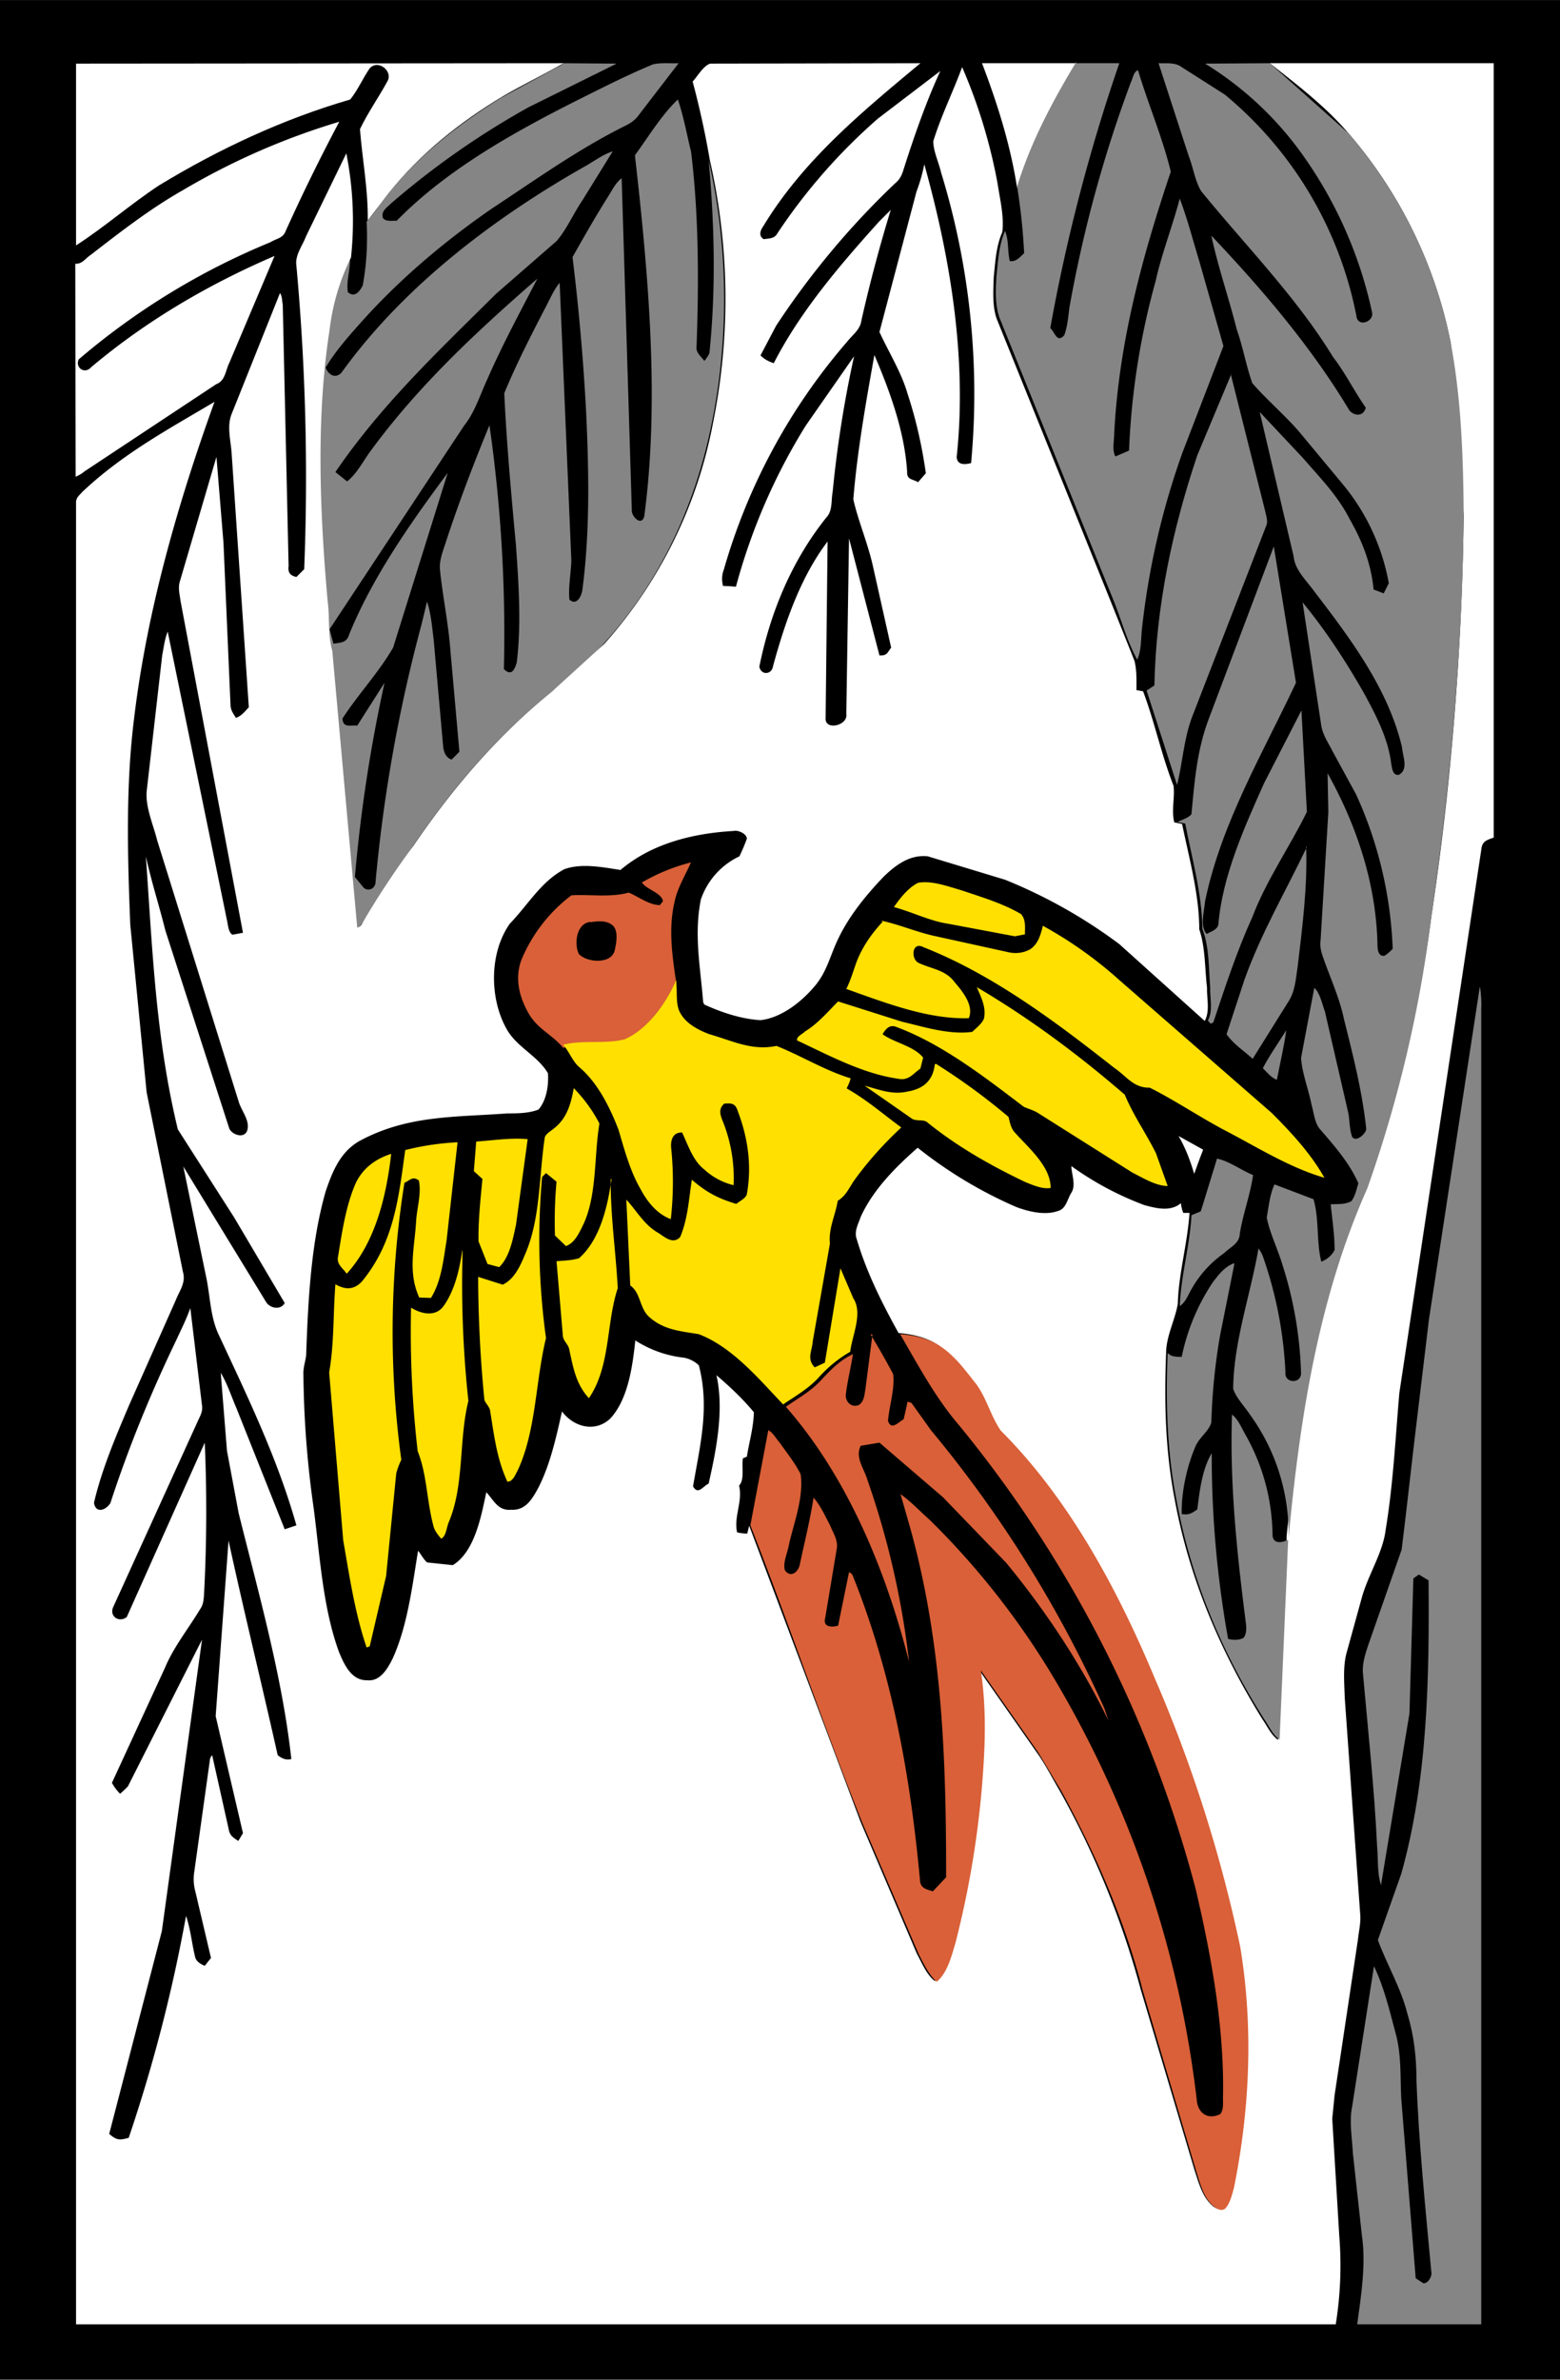
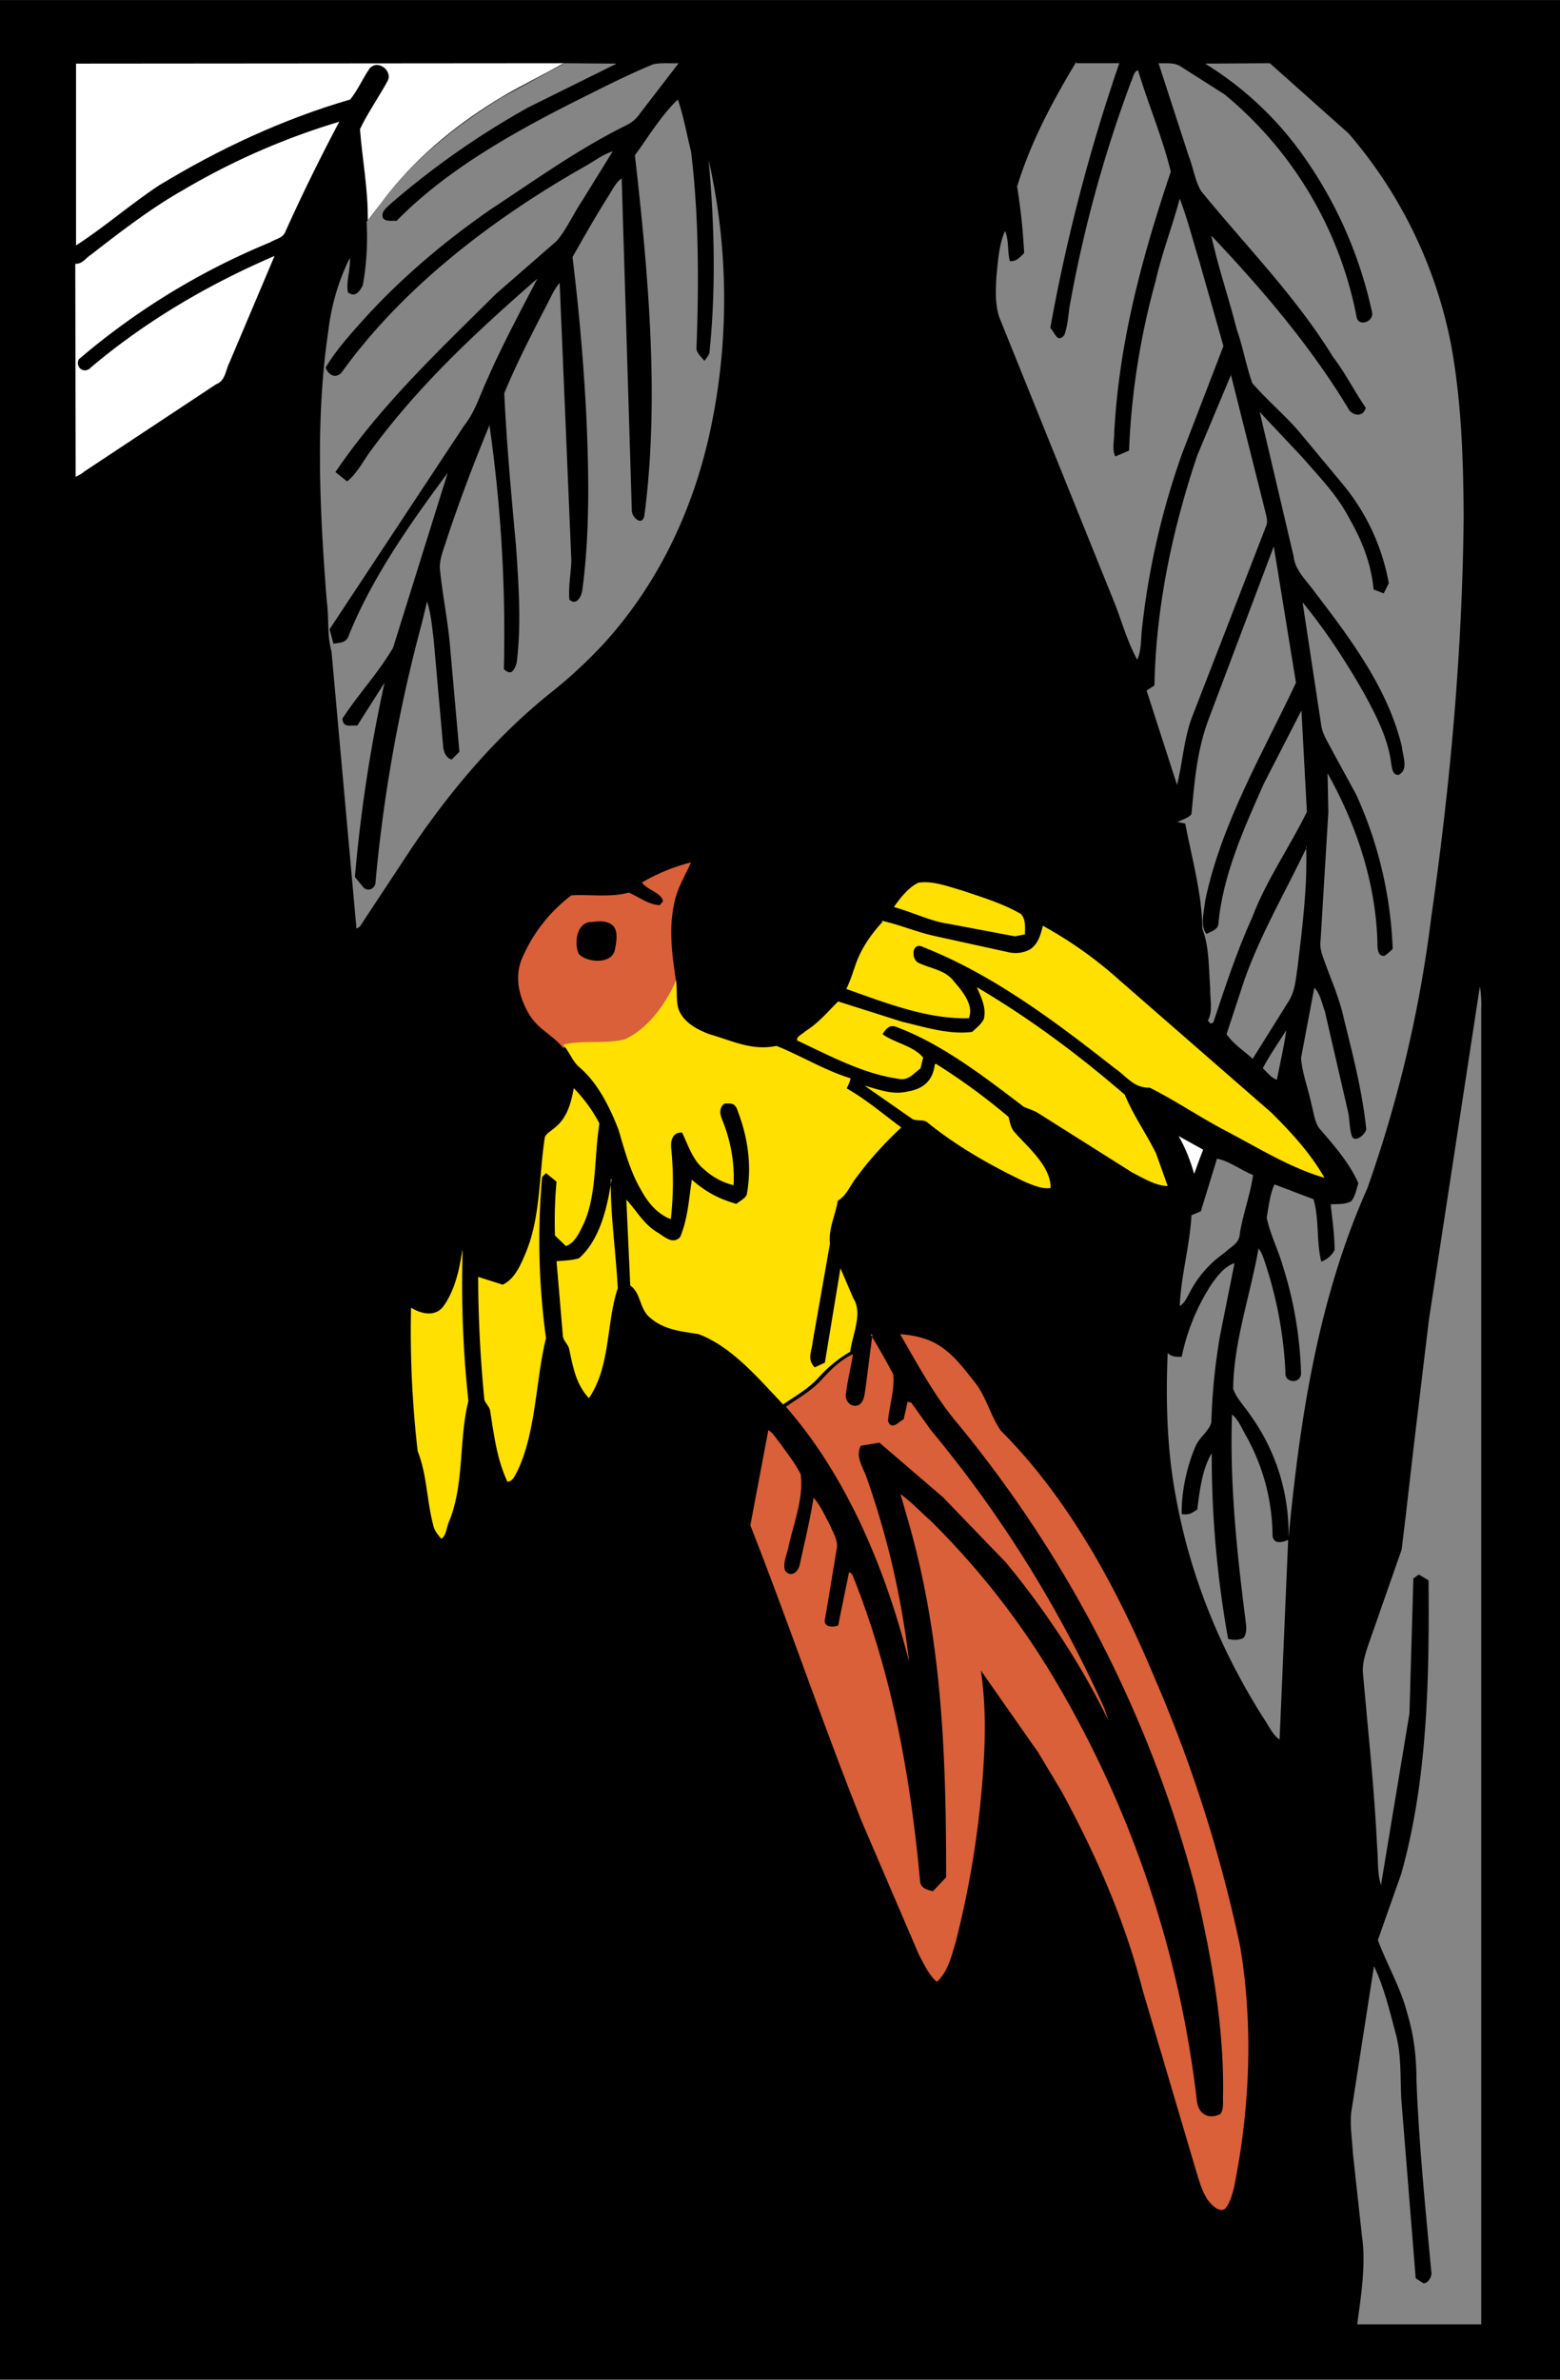
<svg xmlns="http://www.w3.org/2000/svg" viewBox="0 0 400 610" width="533.3" height="813.3">
  <path d="M0 0h400v610H0V0z" />
  <path d="M19.5 16.3l125-.1c-5.2 3-10.5 5.5-15.6 8.5-11 6.6-21.2 14.7-29.2 24.8l-5.4 7c.1-8-1.4-15.6-2-23.4 2-4.2 4.7-8 7-12.2 1.6-2.6-2.3-5.8-4.5-3.4-1.8 2.6-3 5.5-5 8-17.2 5-33.7 12.7-49 22-7.3 4.8-14 10.7-21.3 15.4V16.3z" fill="#fff" />
  <path d="M144.3 16.2l13.8.1-22.6 11.2a210 210 0 0 0-35.3 24.7c-1 1-2.6 2-2 3.7.8 1 2.4.6 3.5.7C115 43 133 33.2 149.8 24.8c6-3 11.6-5.8 17.6-8.3 2-.5 4.5-.2 6.6-.3l-10 13c-1 1.5-2.3 2.4-4 3.2-12 6-22.7 13.7-33.8 21-12.2 8.4-23.8 18.2-33.7 29.3-3.2 3.6-6.5 7.3-9 11.5.6 1.7 2.3 3 4 1.4 15.8-22 38.8-39.5 62.2-52.8 2.4-1.3 4.8-3.2 7.4-4l-7.8 12.6c-2.3 3.4-4 7.4-6.6 10.4l-15.5 13.5C112.4 90 97.8 103.7 86 121l3 2.4c2.5-2 4-5 5.8-7.5 12.4-17 27.3-30.8 43-44.5-4.4 8.5-9 17-12.8 25.7-2 4.3-3.2 8.5-6 12l-34.5 52.2 1 3.7c1.8-.3 3.4-.2 4-2.3 6-14.8 15.8-28.7 25.3-41.5l-14 44.8c-3.7 6.4-9 12-13 18.2.2 2.5 2 1.6 3.8 1.8l7-11a387 387 0 0 0-7.6 49.8l2.3 2.8c1.3 1 3 .1 3-1.6a390 390 0 0 1 11.8-66l1.4-5.8c1 3 1.3 6.6 1.7 9.8l2.4 27c.1 1.5.6 3.2 2.2 3.7l2-2-2.3-25.8c-.5-7-2-14-2.7-21-.2-2.5 1-5.2 1.7-7.5 3.3-10 7-19.7 11-29.4a377 377 0 0 1 3.7 62.5c2 2 2.8 0 3.3-1.7 1.2-9.7.5-20-.2-30-1.2-13-2.4-26-3-39 3-7.3 6.6-14.3 10.2-21.3 1.3-2.3 2.3-5 4-7l3 71.2c-.1 3.3-.8 6.6-.5 10 1.8 1.6 3-.7 3.3-2.3 2-15 1.7-30.5 1-45.6a574 574 0 0 0-3.5-39.9c3-5.3 6-10.6 9.3-15.8 1-1.6 1.8-3.3 3.3-4.4l2.6 85c-.2 1.6 2.5 4.4 3.2 1.6 4-30 1-62.4-2.4-92.5 3.5-4.8 6.8-10.3 11-14.3 1.5 4.3 2.3 9 3.4 13.4 2 16.4 2 33.4 1.4 50-.2 1.5 1.2 2.5 2 3.6.6-.7 1-1.3 1.3-2 1.7-16.5 1.3-33-.2-49.5 5 22 5.3 45.4.8 67.5-4.2 21-13.3 40.7-27.7 56.5-4.2 4.5-8.7 8.7-13.5 12.5-14 11.2-25.5 24.8-35.5 39.5l-13.2 20c-.2.4-.6.8-1.2 1l-6.4-71c-1.2-4.3-.6-8.5-1.2-12.8-1.8-22.8-3-46.8.4-69.5a57 57 0 0 1 5.5-18.6c.2 3-1 6-.5 8.8 1.8 1.5 3-.2 3.8-1.7 1-5.3 1.3-11 1-16.4 2-2.2 3.6-4.7 5.4-7 8-10 18.2-18 29.2-24.8l15.6-8.5z" fill="#858585" />
-   <path d="M182 16.3l54-.1C221 28.7 206 41 195.7 58c-.7 1-1.3 2.4.1 3.3 1.5-.2 2.8-.1 3.6-1.6a147 147 0 0 1 25.7-29.3l16-12.2c-3.8 8.3-6.8 17-9.6 25.8-.4 1.2-1 2.2-2 3A208 208 0 0 0 199 83.5l-4 7.6c1 1 2 1.5 3.4 2 6.8-13.3 17-25.2 27-36.3l3-3a390 390 0 0 0-7.5 28.2c-.3 2.5-2.2 3.7-3.7 5.6a154 154 0 0 0-31.6 58.4c-.5 1.3-.6 2.7-.2 4.2a39 39 0 0 1 3.3.2 154 154 0 0 1 17.9-41.3L219 91.3a293 293 0 0 0-5.5 34.8c-.4 2 0 4.8-1.5 6.4-9 11.2-14.5 24.5-17.3 38.4.5 2.3 3.2 2 3.5-.1 3-11 7-22.8 14-32l-.5 45.2c-.3 3.4 5.8 2 5.3-1l.7-45 7.8 30c2 .1 2-.7 3-2l-4.7-21c-1.3-5.8-3.7-11.3-5-17 1-12.3 3.2-24.7 5.4-37 4 9.3 7.8 19.8 8.4 30-.1 2 1.5 1.8 2.8 2.6l2-2.3c-1-7-2.5-13.7-4.7-20.4-1.6-5.5-4.7-10.4-7.2-15.8l9.5-36a43 43 0 0 0 2-7c6.7 24 11 50 8.3 75 .1 2.2 2.2 2 3.7 1.6a193 193 0 0 0-7.7-74.5c-.6-2.6-2-5.5-2-8 2-6.5 5-12.5 7.4-19a137 137 0 0 1 9.1 29.9c.6 4 1.7 8.4 1.2 12.4-1.6 3.6-1.8 7.7-2.2 11.6-.1 3.5-.4 7.4.8 10.7l29.3 72.6 6 15c.6 2.5.5 5 .5 7.5l1.7.3c3 8 4.7 16.3 7.8 24.2.4 3-.6 6.3.2 9.4l2 .4c1.8 8.8 4.4 18 4.4 27 1.6 4.7 1.4 10 2 15-.1 2.7.8 6-.6 8.5L287 242a131 131 0 0 0-29.3-16.5l-19.8-6c-4.6-.5-8.2 2.2-11.3 5.2-4.6 4.8-9 10.2-11.8 16.2-2 4.2-2.8 8.3-6 12-3.4 4-8.5 8-13.8 8.6-5-.3-10-2-14.4-4l-.3-.6c-.7-9-2.4-17.2-.6-26.3a19 19 0 0 1 9.9-11.1 52 52 0 0 0 1.9-4.5c0-1.3-2.3-2.3-3.4-2-10.4.6-21 3.2-29 10-4.5-.7-10-1.8-14.4-.2-6 3.2-9.2 9-14 14-5.2 7.4-5.2 18.8-1 26.6 2.6 5 8 7 10.8 11.7.2 3-.3 6.8-2.4 9.3-2.5 1-5.5 1-8 1-13.4 1-25.5.4-37.8 7-5 2.8-7 7.7-8.8 13-3.8 13.3-4.5 28-5 42-.2 1.7-.8 3.2-.7 5a257 257 0 0 0 2.6 34c1.6 12 2.3 25.5 6.5 37 1.3 3.2 3.2 7.4 7.2 7.3 3.4.4 5.3-3 6.6-5.6 3.8-8.4 5-18.5 6.5-27.6.8 1 1.4 2.2 2.3 3l6.6.7c5.7-3.5 7.3-12.7 8.6-18.7 2 2.2 3 4.8 6.4 4.5 3.5.2 5.2-2.5 6.7-5.2 3.2-6 4.8-13.3 6.3-20 3 4 8.5 5.5 12.4 1.8 4.6-5 5.7-13.5 6.4-20a29 29 0 0 0 12.3 4.4c1.5.2 3 1 4 2 2.8 10.8.3 20.5-1.5 31 1.3 2.3 2.5 0 4-.7 2-8.8 4-19 2-27.8 3.5 3 6.7 6 9.6 9.5-.1 4-1.2 7.6-1.8 11.4l-1 .4c-.4 2 .5 5.5-1 7 1 4-1.4 8-.5 12 1 .2 1.7.3 2.6.3l.5-2 28.6 76 14.4 33.7c1.3 2.4 2.5 5.4 4.6 7 2.8-2.3 3.7-6.6 4.8-10a254 254 0 0 0 7.2-45.8c.5-8 .5-16-.7-24l14.7 21c2.3 3.2 4 6.6 6 10a224 224 0 0 1 20.8 51l13.8 46.3c1 3 2 7 4.7 9.2 1 .8 2 1 2.7.5 1.4-1.3 2-3.6 2.3-5.4a169 169 0 0 0 1.6-61.8 362 362 0 0 0-22.1-68.9c-9.4-22.8-22-46-39.5-63.5-2.5-3.6-3.6-8.2-6.2-11.8-2.6-3.5-5-6.8-8.7-9.4-3-2.3-7-3.2-10.7-3.5-4.2-7.6-8.2-15.5-10.7-24-.8-2 .4-4 1-5.8 3.2-7 9-12.8 14.6-17.7a112 112 0 0 0 25.3 15.2c3.2 1.2 7.4 2.2 10.7 1 2-.5 2.4-3 3.3-4.5 1.4-2 .2-4.6.1-7a80 80 0 0 0 18.7 10c3 .8 6.7 1.8 9.4-.5.1 1 .3 1.7.6 2.5h1.6c-.5 7.8-2.8 15.6-3 23.3-.7 4.2-3 8.3-3 12.7-.5 12.6-.2 25 2.2 37.4 3.7 20.2 11.7 39 22.5 56.4 1.2 1.7 2.2 4 4 5.3a983 983 0 0 1 2.2-51.2v-1c3-30.6 7.6-61.2 20.2-89.6A329 329 0 0 0 367 235a754 754 0 0 0 8.3-103L372 88a117 117 0 0 0-26.2-53.8c-6-7-13-12.3-20.2-18H383V203v11.7c-2 .7-3 1-3.2 3.2l-21 139.2c-1 11.6-1.6 23.6-3.5 35-.7 5.8-4.2 11-6 17l-4 14.5c-1 3.6-.6 7.8-.5 11.5l4 56c.1 2-.4 4-.6 6l-6 40-.6 6 1.8 30a95 95 0 0 1-.9 22.7h-323V129c-.1-1.4.8-2 1.7-3 10.3-9.7 22-16 33.8-23-9.4 26-17.3 53.5-20.6 81-2.2 17.4-1.7 35.5-1 53l4.2 43 9.3 46c.8 2.8-.8 4.7-1.8 7.2l-12 27c-3.4 8-7 16.4-9 25 .4 2.8 3 2 4.2.1 4.7-14.4 10.4-28.3 17-42 1.2-2.6 2.5-5.2 3.5-8l3 25c.2 1.5-.4 2.5-1 3.8L29 412c-1 2.4 1.6 4 3.5 2.5l20-44.7a403 403 0 0 1-.2 39.2c-.1 1.2-.2 2.4-1 3.5-3 5-6.8 9.7-9 15L28.7 457a12 12 0 0 0 2.1 2.8 36 36 0 0 0 2-1.9l19-37.6L41.5 495 28 547c2 1.7 2.7 1.6 5 1a398 398 0 0 0 14.7-56.9c1.2 3.5 1.5 7.3 2.4 10.8.4 1 1.4 1.6 2.4 2l1.6-2-4-17a12 12 0 0 1-.3-5l4-28.6c0-.6.3-1 .6-1.4l4.2 18.8c.3 1.8 1 2.2 2.5 3.2l1.2-2-7-30 3.3-45c4 18.4 8.5 36.7 12.6 55 1.2 1 2.3 1.3 3.5 1-2.3-21-8.4-42.5-13.5-63l-3-16-1.6-20c1.7 2.8 2.7 6 4 9L73 392l3-1c-4.8-17-12.3-32.5-19.7-48.4C54 338 54 333.3 53 328l-6-29 21.2 34.7c1 1.7 3.8 2.2 4.8.3l-13-22-14.4-22.5c-5.7-23.6-6.5-46-8.2-70 1.4 6.4 3.4 12.6 5 19L58.7 289c.4 1.7 3.7 3 4.6 1 1-2.4-1.2-5-2-7.3l-21-67.3c-1-4-3-8.4-2.7-12.5l4-35c.4-2 .6-4 1.4-6l15.2 74c.3 1.2.3 3 1.4 3.7l2.7-.5-16-85c-.2-1.6-.7-3.3-.2-5l9.4-32 1.8 22 1.8 41.5c0 1.4.7 2.3 1.4 3.4 1.5-.5 2.3-1.7 3.3-2.7l-4.4-65c-.2-3.3-1.3-7 0-10.2l12.4-31c.6 1 .5 2 .7 3l1.5 67c-.2 1.6.3 2.4 2 2.8l2-2a596 596 0 0 0-2-77.8c-.4-2.7 1.5-5 2.5-7.6l10.3-21.2a89 89 0 0 1 1.2 26.7 57 57 0 0 0-5.5 18.6C81 107.2 82 131.2 84 154c.6 4.4 0 8.6 1.2 12.8l6.4 71c.6-.2 1-.5 1.2-1a223 223 0 0 1 13.2-20c10-14.7 21.6-28.3 35.5-39.5L155 165a118 118 0 0 0 27.8-56.5A160 160 0 0 0 182 41a222 222 0 0 0-4.4-20.1c1.3-1.4 2.7-4 4.5-4.6zm70-.1h24a149 149 0 0 0-15.2 32c-1.7-11-5-21.5-9-32z" fill="#fff" />
  <path d="M276 16.2h11a458 458 0 0 0-17.7 67.9c1.2 1 1.7 4 3.6 1.8.8-2.2 1-4.6 1.3-7A330 330 0 0 1 290 21c.5-1 .7-2.7 1.8-3 2.6 8.7 6.3 17.3 8.4 26-7.4 22-13.3 43.8-14.5 67 0 2-.6 4.4.3 6l3.5-1.5a190 190 0 0 1 6.8-43.4c1.6-7.2 4.3-14 6.2-21.2 2 5.3 3.4 10.8 5 16l6.2 21.8-10.5 27.3a197 197 0 0 0-10.4 45.3c-.3 2.7-.1 5.3-1.2 7.8-2.6-4.7-4-10-6-15l-29.3-72.6c-1.2-3.3-1-7.3-.8-10.7.4-3.8.6-8 2.2-11.6 1 2.4.6 5 1.2 7.7 1.6.3 2.6-1 3.7-2a156 156 0 0 0-1.8-17.1c3.5-11.4 9-21.7 15.2-32zm21 0c2 .1 4.3-.3 6 1l11 7A98 98 0 0 1 347.8 81c.3 3 4.6 1.5 4-1a109 109 0 0 0-18-40.6A86 86 0 0 0 309 16.3l16.6-.1 20.2 18A117 117 0 0 1 372 88c2.7 14.4 3.2 29.4 3.3 44-.3 34.4-3.4 69-8.3 103a329 329 0 0 1-16.4 69.6c-12.6 28.3-17.3 59-20.2 89.6a52 52 0 0 0-9.9-31.6c-1.3-2-3.5-4.2-4.3-6.6.1-12 4.4-24 6.5-36a10 10 0 0 1 1.1 2 104 104 0 0 1 5.8 29.8c-.3 2.8 4 3 4 .2a100 100 0 0 0-4.8-27.9c-1.2-4-3.2-8-4-12 .5-2.7.8-6 2-8.5l10 3.8c1.5 5.2.7 11 2 16 1.4-.5 2.8-1.7 3.4-3 0-4-.6-7.8-1-11.7 2-.1 3.6.1 5.3-.8 1-1.3 1.3-3 1.8-4.6-2.3-5.2-6-9.4-9.7-13.7-1.5-1.6-1.7-4.3-2.3-6.4-.8-4-2.4-8-2.7-12l3.4-18c1.5 1.4 2 4.2 2.7 6l6 26c.4 2 .3 4.3 1 6.2 1 1.6 3.8-1 3.6-2.2-1-9.4-3.4-18.8-5.7-28-1-4.8-3-9.4-4.7-14-.7-2-1.6-4-1.3-6l2-33-.2-10c7.5 13.4 12.5 28.5 12.8 44 0 1.2.2 3 1.8 2.8a11 11 0 0 0 2.1-1.8c-.5-13.6-3.7-27.2-9.4-39.6l-6-11c-1.2-2.4-2.7-4.4-3-7.2l-4.7-31c6 7.3 11 15 15.7 23.2 3 5.5 6.2 11.6 7 18 .2 1 .3 3.3 2 3 2.5-1.4 1-4.6.8-7-3.5-15-13.3-28-22.5-40-2-2.8-5-5.5-5.3-9l-8.7-37 11 11.7c4.5 5.2 9 9.7 12.2 16 3.2 5.6 5.4 11.4 6 17.8l2.6 1 1.3-2.6a55 55 0 0 0-11.9-25.5l-10.8-13c-3.8-4.5-8.4-8.3-12.3-12.8-1.6-4.5-2.4-9.3-4-13.8-2-8-4.8-16-6.5-24 13 13.7 25.7 28.6 35.4 44.8 1.3 1.5 3.6 1.6 4.2-.7-3-4.3-5.3-9-8.4-13C332.3 76 319.4 63 308 49c-1.6-2.6-2-6-3.2-9L297 16z" fill="#858585" />
  <path d="M87 31.2a482 482 0 0 0-13.7 27.9c-.7 2-2.4 2-4 3a182 182 0 0 0-49.1 30c-1 2 1.4 4 3.2 2 14-11.8 30-21.2 47-28.5L58.8 93c-1 2-1 4.6-3.4 5.5l-33.7 22.3c-.7.6-1.4 1-2.3 1.4l-.1-54.6c1.8.1 2.5-1.3 4-2.3 7.5-5.8 15.2-11.8 23.5-16.5a180 180 0 0 1 40.2-17.6z" fill="#fff" />
  <path d="M315.6 96l8.8 35c.2 1 .8 2.6.3 3.7l-19.2 49.5c-2 5.6-2.3 11.5-3.7 17L294 177l2-1.3c.4-20.2 4.6-40 11-59l8.8-21zm11 44l5.7 35c-8.2 17.5-19.2 36-23.3 56-.2 2.4-1.4 6.5.4 8.4 1-.6 2.7-1 3-2.4 1-12.4 6.7-25 11.7-36.2l9.6-18.7 1.4 26c-4.4 9-10.4 17.5-14 27-4 8.8-7 18-10 27l-.7.3-.7-.8c1.4-2.4.5-5.8.6-8.5-.4-5-.2-10.3-2-15-.1-9-2.7-18.2-4.4-27l-2-.4c1.2-.6 2.8-1 3.6-2 .8-8.5 1.4-16.5 4.5-24.6l16.6-44zm8.3 77c.4 10.2-1 21-2.2 31-.5 3.2-.6 6.2-2.5 9l-9 14.4c-2.2-2-5-3.8-6.7-6.3l4.6-14c4.3-12 10.4-22.3 16-34z" fill="#858585" />
  <path d="M177.2 221c-1.5 3.4-3.4 6.4-4.2 10-1.7 7.2-.6 14 .4 21-2.6 6-7 12.5-13.2 15.2-5 1.3-10.7.1-15.8 1.4-2.7-3.3-6.3-4.7-8.6-8.4-2.6-4.3-4-9.5-2-14.4a40 40 0 0 1 12.7-16.3c4.8-.3 10 .6 14.7-.7 2.5 1 5.2 3.2 8 3.2l.8-1c-.4-2.2-4.3-3-5.4-4.8a49 49 0 0 1 12.8-5.2z" fill="#d96038" />
  <path d="M235.3 226.3c3.7-.7 8 1 11.5 2 5 1.7 10.2 3.2 15 6 1.3 1.5 1 3.4 1 5.2l-2.6.5-17-3.2c-4.8-.7-9.2-3-14-4.3 1.6-2.3 3.7-5 6.2-6.2z" fill="#ffe000" />
  <path d="M151.3 236.4c2-.3 4.4-.6 6 1 1.3 1.6.7 4.4.3 6.3-1 3.6-7.3 3-9.2.8-1.2-2.5-.7-7.8 3-8.2z" />
  <path d="M226 236c4.7 1 9.2 3 14 4l18.2 4c2 .5 4 .4 6-.7 2-1.4 2.6-3.6 3.2-6a105 105 0 0 1 19.7 14l39 34c5 5 10 10.4 13.5 16.6-9-2.6-17.5-8-25.8-12.3-6.4-3.4-12.6-7.6-19-10.8-4.2.1-6-3-9-5-15-11.8-31.2-24-49-31-3-1.6-3.3 3-1.3 4 3.4 1.6 7 1.8 9.3 5 2 2.3 5 6 3.6 9.2-10.6.3-21.5-4-31.4-7.5 1-2 1.6-4 2.3-6 1.4-4.2 4-8 7-11.2zm-52.6 16c.3 2.4-.2 5.5 1 7.6 1.5 2.8 4.6 4.4 7.5 5.5 6 1.7 10.8 4.3 17.2 3 6.3 2.5 12.4 6.3 19 8.3-.2 1-.6 1.7-1 2.6 5 2.8 9.5 6.7 14 10-4.3 4-8.3 8.4-11.8 13.2-1.5 2-2.2 4.2-4.5 5.6-.6 3.8-2.4 7-2 11l-4.4 25c-.2 2.6-1.6 4.5.5 6.7l2.6-1.2 4-24.2 3.3 7.7c2.5 3.8-.3 9.5-.8 13.7a33 33 0 0 0-8 6.5c-2.7 3-6 4.8-9.2 7-6.2-6.5-13-14.7-21.6-18-4.6-.8-8.8-1-12.6-4.3-2.7-2.3-2.2-6.2-5-8.2l-1-22c2.6 2.8 4.4 6.2 7.8 8.3 1.8 1 4 3.4 6 1.3 2-4.8 2.2-9.6 3-14.7 3.7 3.2 6.7 4.8 11.4 6.2.8-.7 2.4-1.4 2.7-2.5 1.3-7.2.3-14.4-2.3-21.2-.6-2-1.5-2.2-3.5-2-1.6 1.4-1 3-.3 4.7a39 39 0 0 1 2.7 16.2 17 17 0 0 1-7.6-4.1c-2.8-2.2-4-6-5.6-9.4-2.4-.1-3 2-2.8 4a85 85 0 0 1-.1 18.2c-3.5-1.3-6-4.4-7.7-7.6-2.7-4.6-4.2-10.2-5.7-15.3-2.2-5.7-5.3-12-10-16-1.8-1.5-2.6-4-4.2-5.8 5-1.3 10.8-.1 15.8-1.4 6-2.7 10.6-9.2 13.2-15.2zm77 1c13.6 8 26.2 17.4 38 27.6 2.3 5.5 5.3 9.6 8 15l3 8.4c-3 0-6.2-2-9-3.4L266 285.2c-1-.6-2.4-1-3.5-1.5-10-7.6-20.8-16-32.5-20.4-1.8-.8-2.8.3-3.7 1.8 3 2.2 8 3 10.4 6l-.7 2.8c-2 1.4-3 3.2-5.8 2.6-9-1.3-17.7-6-25.8-9.8-.3-1 1.5-1.7 2-2.3 3.3-2 5.8-5 8.5-7.7l16.4 5.2c5.6 1.3 12 3.4 18 2.6 1-1 2.4-2 3-3.4.6-3-.7-5.3-1.8-8z" fill="#ffe000" />
  <path d="M379.5 253c.3 2 .4 4 .3 6v336.8H348c1-7.3 2.3-15.5 1.2-22.8l-2.3-21c-.2-4-1-8.2-.2-12l5.6-36c2.6 5.4 4 11.4 5.5 17 1.6 5.7 1.2 11.2 1.5 17l3.7 46 2 1.3c1.3 0 2.3-2 2-3-1.5-16.3-3.2-32.7-3.8-49 0-5.8-.6-11.4-2.3-17-1.7-6.8-5.2-12.5-7.6-19l6-17c6.8-24.2 7.2-50.3 7-75.2l-2.5-1.5-1.4 1-1 34.6-7.3 44c-1-3-.7-6.7-1-10-.7-14.7-2.3-29.3-3.6-44-.4-3.3 1.2-7 2.2-10l7.7-22c1.4-11.2 2.6-22.6 4-34l3-25 13-85zm-49.7 11.2c-.6 4.3-1.6 8.4-2.4 12.6-1.5-.6-2.4-1.8-3.6-3 1.8-3.4 4-6.5 6-9.7z" fill="#858585" />
  <path d="M240 272.7a162 162 0 0 1 18.6 13.6c.4 1.6.6 3 1.8 4.2 3.4 3.8 9 8.5 9 14-2 .4-4.5-.7-6.5-1.5-8.8-4.2-17.3-9-25-15.2-1-1-2.7-.3-4-1l-12.2-8.5c3.8 1 7 2.4 11 1.5 4-.7 6.5-2.7 7-7zm-92.8 6.3c2.6 2.7 4.8 5.7 6.5 9-1.4 8.4-.6 18-4 25.6-1 2-2.2 5-4.6 5.8l-2.8-2.7a111 111 0 0 1 .4-13.8l-2.7-2.2-1 1a184 184 0 0 0 1 41.3c-2.7 11-2.5 23.6-7.2 33.8-.6 1-1.2 3-2.7 3-2.7-5.8-3.4-11.8-4.4-18-.1-1.2-1.2-2-1.5-3a332 332 0 0 1-1.6-31.5l6.3 2c3.2-1.5 4.7-5.3 6-8.4 3.7-9 3.3-19.6 4.8-29.4.4-1 1.6-1.6 2.4-2.3 3.3-2.6 4.3-6.3 5-10.2z" fill="#ffe000" />
  <path d="M302.2 291.2l6.3 3.5c-.8 2-1.5 4-2.3 6.2-1-3.4-2.2-6.6-4-9.7z" fill="#fff" />
-   <path d="M122.3 292.6c4.3-.3 8.7-1 13-.6l-3 22c-.8 3.6-1.6 8.2-4.3 10.8l-3-.8-2.3-5.8c-.1-5.3.5-10.7 1-16l-2.2-2 .6-7.5zm-5 .4l-2.8 25c-.8 4.8-1.3 10.4-4 14.7l-3-.1c-3-6.6-1.2-12.7-.8-19.6.2-3.4 1.4-7 .7-10.4-1.6-1.2-2.2-.1-3.7.6a243 243 0 0 0-.8 71c-.5 1-1 2.3-1.3 3.5L99 404l-4.2 18-.8.3c-3-8.8-4.4-18.3-6-27.5l-3.6-43c1.3-7.4 1-15 1.6-22.6 2.5 1.4 4.6 1.5 6.7-.6 8.3-10 9.5-21.4 11.2-33.8a68 68 0 0 1 13.4-2zm-17 2.8c-1.2 10.6-4 22.6-11.4 30.7-1-1.5-2.7-2.4-2.2-4.5 1-6.2 2-13 4.5-18.7 1.8-3.8 5-6.2 9-7.5z" fill="#ffe000" />
  <path d="M312 297c3 .5 6.3 3 9.3 4.2-.7 5-2.6 10-3.4 15-.1 2.6-2.4 3.4-4 5a28 28 0 0 0-8.9 10.2c-.7 1.3-1.2 2.5-2.5 3.4.3-7.8 2.6-15.5 3-23.3l2.4-1 4-13z" fill="#858585" />
  <path d="M156.6 302.2c-.1 9.3 1.3 18.6 1.8 28-3 9-1.8 20-7.4 28.2-3.3-3.6-4-7.7-5-12.3-.2-1.6-1.7-2.3-1.7-4l-1.6-18.8c2-.2 4-.2 5.8-.8 5.4-4.8 7.3-13.3 8.3-20.2zm-38 18.4v.3.5a279 279 0 0 0 1.5 37.7c-2.5 10-1 21.5-5 31-.6 1.3-.7 3.8-2 4.3-.8-1-1.7-2-2-3.4-1.7-6.4-1.6-13-4-19a266 266 0 0 1-1.7-36.8c2.6 1.6 6.3 2.5 8.4-.5 2.8-4 4-9.2 4.7-14v-.2z" fill="#ffe000" />
  <path d="M316.5 324l-3.7 18.5a157 157 0 0 0-2.2 22.1c-.6 2.2-3 3.8-4 6-2.3 5.3-3.7 11.8-3.6 17.5 1.8.3 2.6-.2 4-1.2.6-4.7 1.2-10.2 3.7-14.4a265 265 0 0 0 4.2 47.6c1.5.4 3 .3 4-.3 1-1.5.6-3.2.4-5-2.2-17.2-4-34.8-3.4-52.2 1.7 1.3 2.6 3.8 3.7 5.6 4.4 8 6.6 16.5 6.7 25.5.3 2.2 2.5 1.7 4 1l-2.2 51.2c-1.8-1.2-2.8-3.6-4-5.3-11-17.3-18.8-36.2-22.5-56.4-2.4-12.4-2.7-25-2.2-37.4 1 1 2 1 3.6 1a54 54 0 0 1 7.9-19c1.5-2 3-4 5.5-5z" fill="#858585" />
  <path d="M223.2 342c2 3.3 4 6.8 5.8 10.2.5 3.8-1 8.2-1.3 12 .8 2.6 2.7.3 4-.4a137 137 0 0 0 1-4.5l1 .3 5 7a310 310 0 0 1 44.5 71.4l1 3c-7-14.4-16-28-26.2-40.4l-16.2-16.8-16.3-14-4.8.8c-1.5 3 .8 5.7 1.7 8.7a215 215 0 0 1 10.7 46.7c-5.8-23-15.7-47.3-31.6-65.4 3.3-2.3 6.5-4 9.2-7 2.4-2.6 4.8-5 8-6.5-.5 3.4-1.4 6.8-1.8 10.2-.3 2 1.5 3.7 3.4 2.8 1.3-1 1.3-2.4 1.6-4l1.8-14zm7.8 0c3.8.3 7.6 1.2 10.7 3.5 3.5 2.5 6 6 8.7 9.4 2.6 3.6 3.7 8.2 6.2 11.8 17.6 17.6 30 40.8 39.5 63.5A362 362 0 0 1 318 499c3.4 20.5 2.5 41.5-1.6 61.8-.5 1.8-1 4-2.3 5.4-.8.5-1.7.3-2.7-.5-2.7-2-3.7-6-4.7-9.2L293 510.2c-4.6-18-12-34.8-20.8-51l-6-10-14.7-21c1.2 8 1.2 16 .7 24a243 243 0 0 1-7.2 45.8c-1 3.3-2 7.6-4.8 10-2-1.7-3.4-4.7-4.6-7L221 467c-10-25-18.7-50.8-28.6-76l4.6-24.4c1.3.7 2 2.2 3 3.3 1.8 2.6 3.8 5 5.3 8 .8 6-1.7 12.3-3 18-.3 2-1.7 4.8-1 6.7 1.6 2 3.5.2 3.8-1.7 1.2-5.6 2.6-11.2 3.5-17 1.8 2 3 4.8 4.2 7 .8 2 2 3.7 1.8 5.8l-3 18c-.7 2.4 1.7 2.5 3.3 2l2.8-13.7c.5.2.8.5 1 1 10 25 14.7 51 17.2 78 .1 2 1.6 2.3 3.3 2.8l3.4-3.6c0-30.7-1-60.4-9.4-90.2l-2.3-8c2.8 2 5 4.4 7.6 6.7a202 202 0 0 1 31.7 40.4 273 273 0 0 1 36.7 108.5c.4 3.3 3 4.8 6 3.3 1-1.3.6-3.3.7-4.8.3-17.6-3-35.7-7-52.8a313 313 0 0 0-60.8-119.1c-6-7-10.4-15.3-15-23.2z" fill="#d96038" />
</svg>